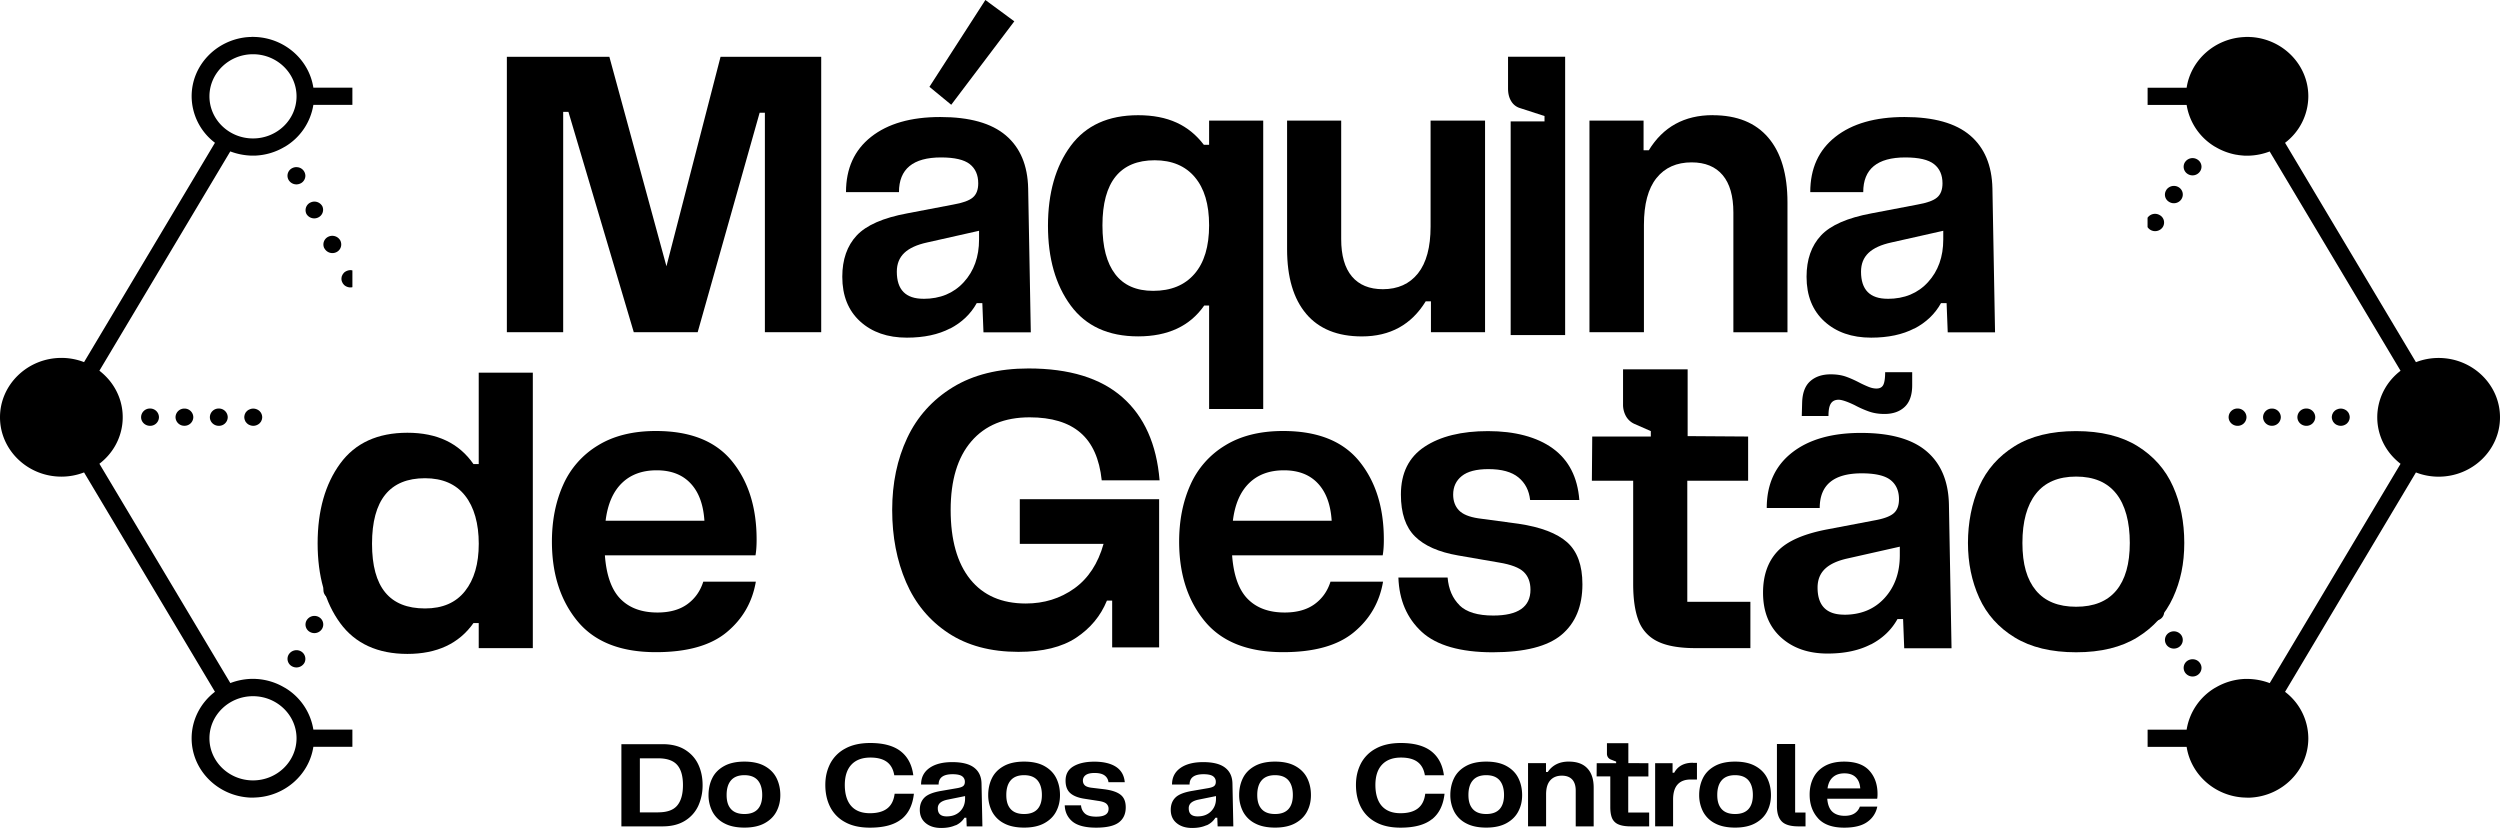
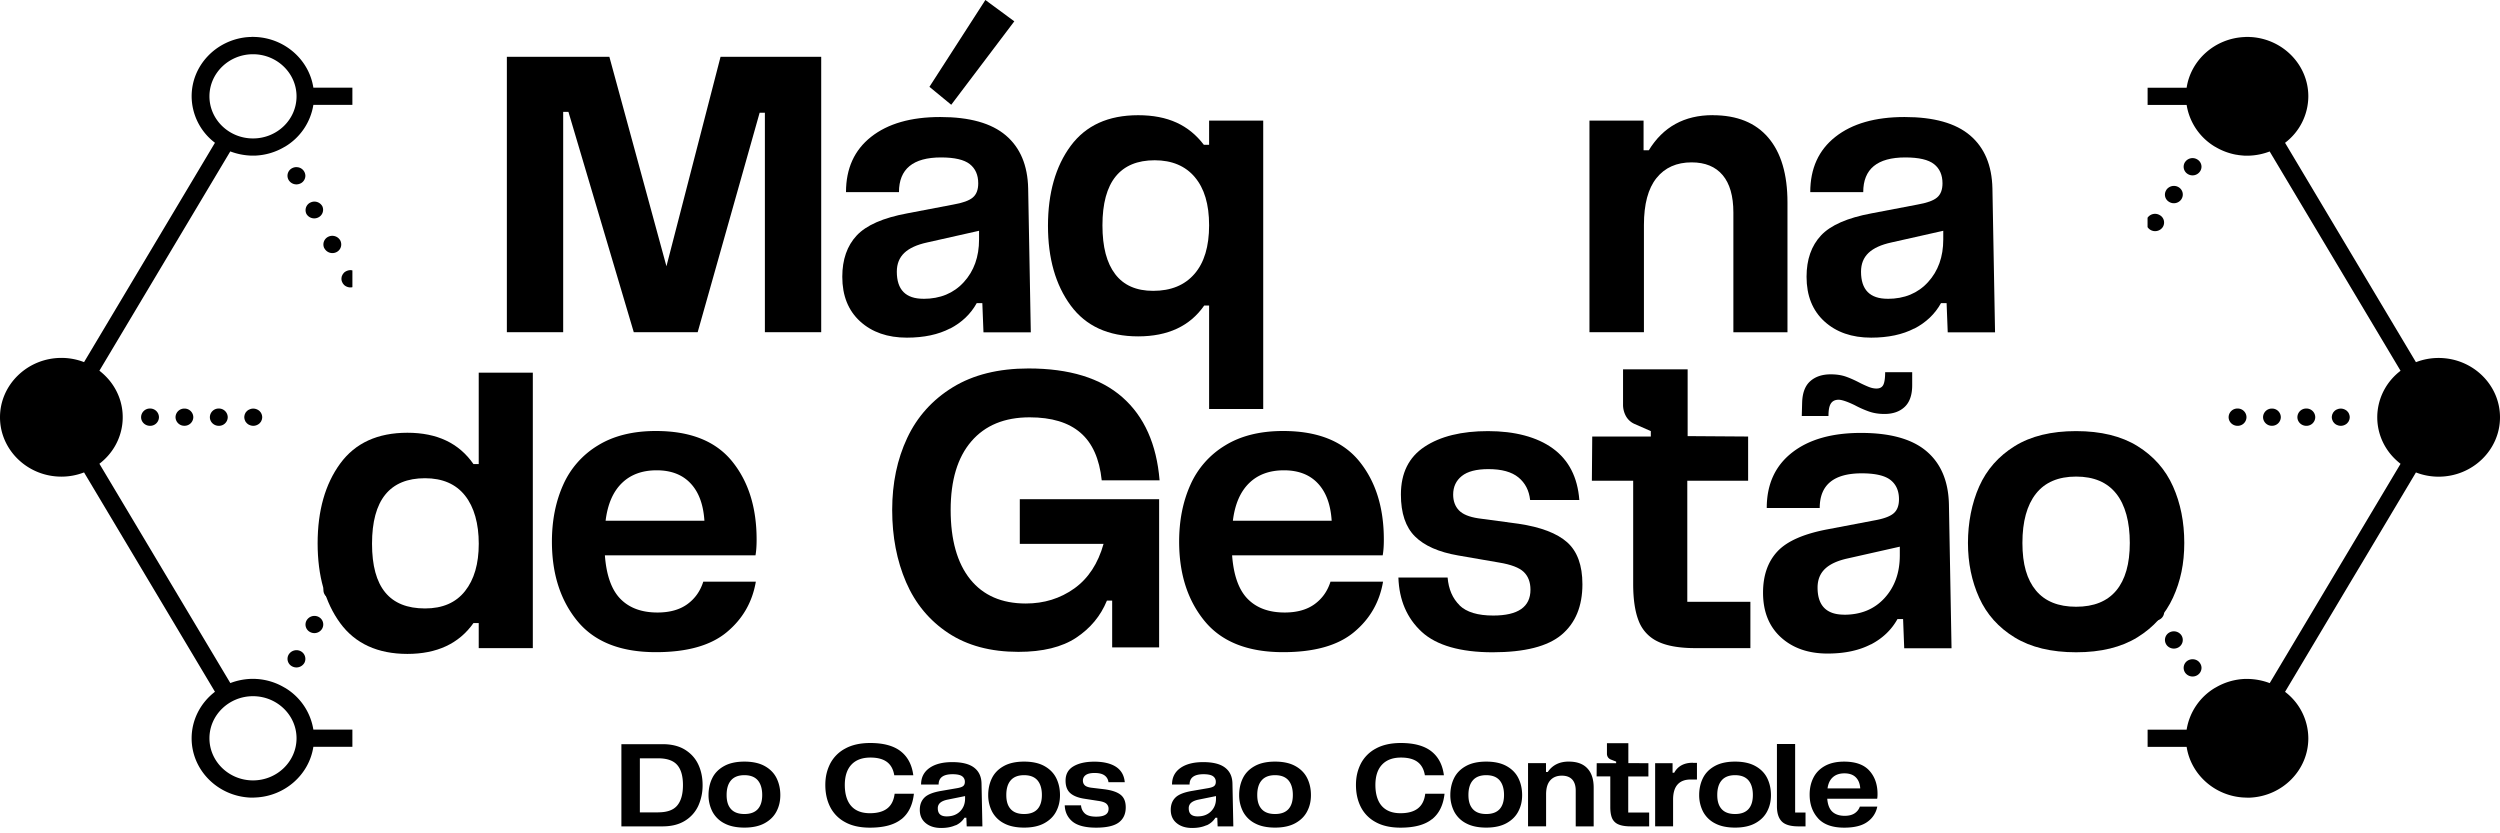
<svg xmlns="http://www.w3.org/2000/svg" width="180" height="60" fill="none">
  <path fill="#CB680F" d="m17.874 29.52-.096.076-.079.092a.4.4 0 0 0-.058.113.3.3 0 0 0-.037.116.5.5 0 0 0 0 .243q.01.056.037.113a.4.4 0 0 0 .058.112l.079.093c.03.024.065.054.096.075a.5.5 0 0 0 .116.055.5.5 0 0 0 .116.037q.066.012.13.014a.68.68 0 0 0 .455-.181l.079-.093a.4.4 0 0 0 .058-.112.4.4 0 0 0 .037-.113c.007-.045.014-.082.014-.123a.64.64 0 0 0-.11-.346l-.078-.092a.7.7 0 0 0-.455-.181c-.044 0-.082.006-.13.013a.5.5 0 0 0-.116.038q-.061.022-.116.055zM12.638 30.037a.63.63 0 0 0 .64.619.63.63 0 0 0 .64-.62.63.63 0 0 0-.64-.618.63.63 0 0 0-.64.619M16.397 30.037a.634.634 0 0 0-.643-.623.63.63 0 0 0-.643.623c0 .345.287.622.643.622a.63.63 0 0 0 .643-.622M11.445 30.037a.634.634 0 0 0-.643-.623.63.63 0 0 0-.643.623c0 .345.287.622.643.622a.63.63 0 0 0 .643-.622M25.226 39.396c.044 0 .085.007.13.013q.01-.002.017.007v1.207h-.017c-.045.007-.082.014-.13.014a.67.67 0 0 1-.455-.181c-.027-.031-.058-.062-.075-.093a.5.5 0 0 1-.059-.112.4.4 0 0 1-.04-.11.62.62 0 0 1 .174-.564.7.7 0 0 1 .212-.133.7.7 0 0 1 .243-.048M24.224 41.937a.66.66 0 0 0-.865.27.606.606 0 0 0 .28.834.66.66 0 0 0 .869-.28.6.6 0 0 0 .068-.27.62.62 0 0 0-.352-.554M22.935 44.412h-.007a.654.654 0 0 0-.862.274.605.605 0 0 0 .28.83.647.647 0 0 0 .855-.263s0-.006.004-.01a.607.607 0 0 0-.277-.83zM20.77 47.155a.61.61 0 0 0 .284.834.66.66 0 0 0 .868-.274.623.623 0 0 0-.283-.834.66.66 0 0 0-.869.274M21.338 12.033c-.1 0-.199.024-.288.068a.61.61 0 0 0-.283.831.65.65 0 0 0 .861.277h.007a.62.62 0 0 0 .352-.554.633.633 0 0 0-.653-.619zM23.359 17.88a.65.65 0 0 0 .858.277.61.61 0 0 0 .352-.557.65.65 0 0 0-.065-.28.66.66 0 0 0-.868-.274.615.615 0 0 0-.284.834zM22.346 14.584a.61.61 0 0 0-.28.824.653.653 0 0 0 .872.236.61.61 0 0 0 .27-.793.65.65 0 0 0-.865-.264zM25.226 19.45c.047 0 .102.007.147.02v1.207a.5.5 0 0 1-.147.018.68.68 0 0 1-.455-.182l-.075-.092a.6.6 0 0 1-.059-.113.5.5 0 0 1-.04-.11.6.6 0 0 1 0-.242.3.3 0 0 1 .04-.12.4.4 0 0 1 .059-.11q.035-.047.075-.095a.7.7 0 0 1 .212-.13.7.7 0 0 1 .243-.051" style="fill:#cb680f;fill:color(display-p3 .796 .408 .058);fill-opacity:1" />
  <path fill="#CB680F" d="M18.103 2.664h-.11c-.075 0-.147.01-.218.013-2.233.22-3.977 2.042-3.977 4.254a4.22 4.22 0 0 0 1.679 3.348l-3.16 5.297-6.265 10.497a4.5 4.5 0 0 0-1.63-.304C1.99 25.77 0 27.687 0 30.044c0 2.356 1.987 4.274 4.421 4.274.582 0 1.125-.11 1.631-.304l6.381 10.692 3.044 5.102c-1.057.81-1.68 2.042-1.68 3.348 0 2.28 1.86 4.154 4.196 4.27h.202c.072 0 .137 0 .205-.006 2.124-.096 3.858-1.652 4.162-3.649h2.81v-1.24h-2.81a4.29 4.29 0 0 0-2.062-3.02h-.007a4.46 4.46 0 0 0-1.98-.623c-.048 0-.102-.006-.15-.01h-.257a4.6 4.6 0 0 0-1.525.304v-.006L7.157 33.39c1.915-1.463 2.24-4.144.728-5.994a4.6 4.6 0 0 0-.728-.705l9.42-15.784v-.007a4.7 4.7 0 0 0 1.533.305h.236a4.5 4.5 0 0 0 2.147-.633h.007a4.29 4.29 0 0 0 2.062-3.02h2.81v-1.24h-2.81c-.305-1.998-2.042-3.554-4.162-3.65-.068 0-.133-.006-.205-.006h-.092zm3.248 50.492c0 1.672-1.408 3.033-3.135 3.033s-3.136-1.361-3.136-3.033 1.409-3.03 3.136-3.03c1.726 0 3.135 1.361 3.135 3.03m0-46.218c0 1.675-1.405 3.03-3.135 3.03s-3.133-1.358-3.136-3.03c0-1.672 1.409-3.033 3.136-3.033 1.726 0 3.135 1.36 3.135 3.033M168.292 29.466a1 1 0 0 0-.117.054l-.095.076-.079.092a.5.5 0 0 0-.058.113.3.3 0 0 0-.038.116.5.5 0 0 0 0 .243.5.5 0 0 0 .038.113.5.5 0 0 0 .058.112l.079.093c.03.024.065.054.095.075a.5.5 0 0 0 .117.055q.055.026.116.037.064.012.13.014a.68.68 0 0 0 .455-.181l.078-.093a.4.4 0 0 0 .058-.112.4.4 0 0 0 .038-.113c.007-.045.014-.082.014-.123a.6.6 0 0 0-.052-.233.4.4 0 0 0-.058-.113l-.078-.092a.7.7 0 0 0-.455-.181c-.045 0-.082.007-.13.013a.5.5 0 0 0-.116.038zM164.219 30.037a.63.63 0 0 0-.639-.62.63.63 0 0 0-.64.62.63.63 0 0 0 .64.619.63.63 0 0 0 .639-.62M165.413 30.037c0 .341.287.622.642.622a.63.63 0 0 0 .643-.622.63.63 0 0 0-.643-.623.63.63 0 0 0-.642.623M160.461 30.037c0 .341.287.622.643.622a.63.63 0 0 0 .643-.622.63.63 0 0 0-.643-.623.63.63 0 0 0-.643.623M157.325 48.423a.656.656 0 0 0 .886.188.62.62 0 0 0 .298-.523.6.6 0 0 0-.11-.342c-.185-.287-.585-.366-.886-.181a.613.613 0 0 0-.188.858M155.715 43.732a.603.603 0 0 1-.192.855.646.646 0 0 1-.885-.189q.002-.002-.007-.01v-.65a.653.653 0 0 1 1.087-.007zM155.978 46.416a.66.66 0 0 0 .893.181.613.613 0 0 0 .188-.858.66.66 0 0 0-.889-.185.61.61 0 0 0-.189.862zM155.52 15.5a.6.6 0 0 1 .294.52.6.6 0 0 1-.103.342.663.663 0 0 1-.892.181.64.64 0 0 1-.195-.191v-.674a.656.656 0 0 1 .889-.181zM157.332 11.66s-.003.007-.007.007a.61.61 0 0 0 .188.858.65.65 0 0 0 .886-.18.6.6 0 0 0 .109-.343.61.61 0 0 0-.294-.516.65.65 0 0 0-.882.174M155.978 13.678a.6.6 0 0 0 .195.855.65.65 0 0 0 .882-.182q-.001 0 .004-.007a.61.61 0 0 0-.188-.858.66.66 0 0 0-.893.185z" style="fill:#cb680f;fill:color(display-p3 .796 .408 .058);fill-opacity:1" />
  <path fill="#CB680F" d="M161.597 2.667c-2.12.096-3.858 1.652-4.159 3.649h-2.81v1.24h2.81a4.29 4.29 0 0 0 2.062 3.02h.007c.462.277.968.465 1.501.564.035 0 .072.01.106.014q.057.014.113.017.061.01.123.014c.048.007.103.01.154.014.045.007.086.007.13.01h.26a4.6 4.6 0 0 0 1.525-.304v.006l9.421 15.785c-1.912 1.463-2.236 4.144-.728 5.994q.323.39.728.705l-9.417 15.784v.007a4.7 4.7 0 0 0-1.614-.304h-.154a4.5 4.5 0 0 0-2.148.632h-.007a4.29 4.29 0 0 0-2.062 3.02h-2.81v1.24h2.81c.305 1.998 2.042 3.554 4.159 3.65.061 0 .126.006.188.006h.222c2.339-.113 4.192-1.986 4.192-4.27a4.22 4.22 0 0 0-1.675-3.348l3.159-5.297 1.46-2.449.958-1.6 3.847-6.45a4.5 4.5 0 0 0 1.631.305c2.435 0 4.421-1.918 4.421-4.274s-1.983-4.274-4.421-4.274c-.581 0-1.125.109-1.631.304l-6.381-10.693-3.043-5.102a4.22 4.22 0 0 0 1.675-3.347c0-2.247-1.798-4.097-4.079-4.265-.075 0-.147-.01-.222-.01h-.113q-.095-.002-.188.007M49.321 53.98c.43.268.748.62.956 1.064.207.44.31.937.31 1.477a3.55 3.55 0 0 1-.31 1.496 2.47 2.47 0 0 1-.96 1.078q-.65.405-1.618.404H44.74V53.58h2.96q.975 0 1.621.4m-1.93 4.508q.961.001 1.37-.493.412-.493.412-1.47 0-.979-.419-1.452-.416-.472-1.366-.474H46.07v3.892h1.318zM52.132 59.27a2 2 0 0 1-.848-.853 2.6 2.6 0 0 1-.27-1.177c0-.43.088-.852.27-1.215.177-.363.463-.652.848-.866q.578-.323 1.466-.323.889 0 1.467.323.576.321.848.866c.177.363.27.767.27 1.215s-.089.822-.27 1.174q-.269.529-.848.851-.578.322-1.467.322-.888 0-1.466-.318m.507-1.008q.321.349.96.348.637 0 .958-.348.322-.35.322-1.022c0-.448-.107-.811-.322-1.06q-.321-.366-.959-.366t-.959.367q-.322.365-.322 1.059c0 .463.107.788.322 1.022M64.897 58.98q-.763.611-2.26.611-1.078 0-1.795-.4a2.54 2.54 0 0 1-1.07-1.092c-.234-.463-.349-.993-.349-1.581 0-.59.119-1.07.348-1.53A2.57 2.57 0 0 1 60.85 53.9q.727-.402 1.803-.404 1.435.001 2.196.596.762.596.908 1.726h-1.37q-.107-.646-.53-.96c-.282-.207-.674-.314-1.185-.314q-.889 0-1.367.507-.478.506-.48 1.467c0 .64.155 1.17.462 1.514.307.348.76.519 1.348.519q.805 0 1.248-.345c.296-.23.47-.581.53-1.055H65.8q-.134 1.22-.896 1.83zM68.796 59.417q-.423.196-1.03.197-.69.001-1.114-.349-.427-.348-.426-.959 0-.555.344-.889c.23-.222.634-.377 1.208-.474l1.092-.188q.34-.054.47-.152.129-.1.13-.304a.47.47 0 0 0-.2-.41q-.2-.145-.685-.145-1.005 0-1.004.744h-1.263q0-.761.6-1.189.601-.427 1.652-.426t1.567.397.533 1.14l.063 3.092h-1.13l-.026-.626h-.133a1.45 1.45 0 0 1-.637.549zm-.637-.637q.6.001.963-.359.361-.36.363-.915v-.188l-1.237.251q-.366.071-.548.226a.5.5 0 0 0-.178.404q-.001.582.637.581M72.27 59.27a2 2 0 0 1-.849-.853 2.6 2.6 0 0 1-.27-1.177c0-.43.089-.852.27-1.215q.269-.545.848-.866.578-.323 1.467-.323t1.466.323.848.866q.268.544.27 1.215c0 .448-.088.822-.27 1.174q-.267.529-.848.851-.577.322-1.466.322t-1.467-.318m.507-1.008q.321.349.959.348.638 0 .96-.348.321-.35.321-1.022c0-.448-.107-.811-.322-1.06q-.321-.366-.96-.366-.636 0-.958.367-.322.365-.322 1.059c0 .463.107.788.322 1.022M78.12 58.58q.251.22.808.219.888 0 .889-.556a.48.48 0 0 0-.163-.381q-.16-.14-.593-.2l-.978-.152q-.69-.106-1.025-.407-.338-.3-.337-.9 0-.691.566-1.026.566-.338 1.515-.337c.633 0 1.166.122 1.548.37q.567.373.633 1.108h-1.174a.68.68 0 0 0-.278-.485q-.243-.178-.718-.178c-.285 0-.5.048-.637.148a.47.47 0 0 0-.207.4q0 .204.133.337.133.128.466.174l.96.115q.798.105 1.162.4c.245.196.363.496.363.9 0 .474-.166.833-.496 1.085q-.5.377-1.644.377c-.763 0-1.34-.148-1.696-.44q-.528-.44-.556-1.167h1.174a.86.86 0 0 0 .285.596M86.864 59.417q-.424.196-1.03.197-.69.001-1.115-.349-.426-.348-.425-.959 0-.555.344-.889c.23-.222.633-.377 1.207-.474l1.093-.188q.34-.054.47-.152.129-.1.13-.304a.47.47 0 0 0-.2-.41q-.202-.145-.685-.145-1.005 0-1.004.744h-1.263q0-.761.6-1.189.601-.427 1.652-.426t1.566.397q.517.395.533 1.14l.063 3.092h-1.13l-.025-.626h-.133a1.45 1.45 0 0 1-.637.549zm-.637-.637q.601.001.962-.359.362-.36.363-.915v-.188l-1.237.251q-.365.071-.547.226a.5.5 0 0 0-.178.404q-.002.582.637.581M90.337 59.27a2 2 0 0 1-.848-.853 2.6 2.6 0 0 1-.27-1.177c0-.43.089-.852.27-1.215q.269-.545.848-.866.578-.323 1.467-.323.888 0 1.466.323.577.321.848.866.269.544.27 1.215c0 .448-.088.822-.27 1.174q-.269.529-.848.851-.578.322-1.466.322-.89 0-1.467-.318m.508-1.008q.32.349.959.348.638 0 .959-.348.322-.35.322-1.022c0-.448-.107-.811-.322-1.06q-.321-.366-.96-.366-.637 0-.958.367-.323.365-.323 1.059c0 .463.108.788.323 1.022M103.102 58.98c-.507.408-1.263.611-2.259.611q-1.078 0-1.796-.4a2.54 2.54 0 0 1-1.07-1.092c-.234-.463-.348-.993-.348-1.581 0-.59.118-1.07.348-1.53a2.57 2.57 0 0 1 1.077-1.088q.727-.402 1.804-.404 1.433.001 2.196.596.762.596.907 1.726h-1.37q-.106-.646-.53-.96-.42-.312-1.185-.314-.888 0-1.366.507-.48.506-.482 1.467c0 .64.156 1.17.463 1.514q.464.52 1.348.519.805 0 1.248-.345.444-.345.53-1.055h1.389q-.134 1.22-.897 1.83zM105.542 59.27a2 2 0 0 1-.848-.853 2.6 2.6 0 0 1-.27-1.177c0-.43.089-.852.27-1.215q.269-.545.848-.866.577-.323 1.467-.323.888 0 1.466.323.577.321.848.866.269.544.271 1.215c0 .448-.089.822-.271 1.174q-.269.529-.848.851-.578.322-1.466.322-.89 0-1.467-.318m.508-1.008q.32.349.959.348.638 0 .959-.348.322-.35.322-1.022c0-.448-.107-.811-.322-1.06q-.321-.366-.959-.366-.639 0-.959.367-.323.365-.323 1.059c0 .463.108.788.323 1.022M112.964 54.836q.871 0 1.325.486.456.483.456 1.388V59.5h-1.293v-2.574q0-.526-.255-.804-.257-.273-.741-.274-.538-.001-.837.337-.3.337-.3 1.008v2.303h-1.3v-4.548h1.293v.637h.126q.51-.753 1.526-.751zM114.956 55.903l.007-.952h1.4v-.115l-.385-.151a.45.45 0 0 1-.208-.167.46.46 0 0 1-.07-.256v-.751h1.541v1.433l1.444.007v.952h-1.452v2.6h1.507v.996h-1.311q-.58 0-.907-.145a.85.85 0 0 1-.452-.444q-.128-.299-.129-.793v-2.214zM121.877 54.925h.304v1.2h-.456q-.618 0-.94.36-.323.36-.323 1.092v1.918h-1.292v-4.547h1.255v.688h.119q.393-.717 1.337-.718zM123.458 59.27a2 2 0 0 1-.848-.853 2.6 2.6 0 0 1-.27-1.177c0-.43.089-.852.27-1.215q.269-.545.848-.866.577-.323 1.467-.323.888 0 1.466.323.577.321.848.866.268.544.27 1.215c0 .448-.088.822-.27 1.174q-.269.529-.848.851-.578.322-1.466.322-.89 0-1.467-.318m.508-1.008q.32.349.959.348.638 0 .959-.348.322-.35.322-1.022c0-.448-.107-.811-.322-1.06q-.321-.366-.959-.366-.639 0-.959.367-.323.365-.323 1.059c0 .463.108.788.323 1.022M129.246 58.503h.752v.996h-.511c-.567 0-.97-.119-1.2-.356q-.349-.356-.348-1.1V53.57h1.311v4.932zM130.905 58.921q-.61-.668-.611-1.707-.001-.683.271-1.218.27-.538.829-.849.562-.31 1.385-.31c.818 0 1.426.218 1.815.651q.588.65.588 1.681.001.207-.026.341h-3.595q.054.646.37.937c.211.192.507.292.885.292q.44 0 .711-.177a.94.94 0 0 0 .382-.485h1.255a1.73 1.73 0 0 1-.7 1.088q-.572.427-1.685.426-1.264 0-1.874-.666zm3.033-2.155q-.035-.521-.326-.804c-.192-.189-.466-.281-.811-.281-.344 0-.626.092-.833.278q-.315.278-.385.807h2.359z" style="fill:#cb680f;fill:color(display-p3 .796 .408 .058);fill-opacity:1" />
  <path fill="url(#a)" d="M36.49 4.088h7.384l4.11 15.083L51.88 4.088h7.247v19.83h-4.055V8.115h-.378l-4.462 15.805h-4.6L40.927 8.054h-.378V23.92h-4.055V4.089z" />
  <path fill="url(#b)" d="M68.407 23.648q-1.272.662-3.11.663-2.084 0-3.367-1.17-1.284-1.17-1.285-3.214.001-1.861 1.04-2.974 1.041-1.11 3.638-1.592l3.299-.63q1.03-.178 1.418-.51.394-.33.393-1.023c0-.6-.204-1.063-.608-1.381-.403-.319-1.096-.482-2.07-.482q-3.028.002-3.029 2.496h-3.814q0-2.554 1.81-3.98 1.812-1.427 4.978-1.426c2.11 0 3.68.44 4.718 1.322q1.556 1.322 1.61 3.818l.19 10.365H70.81l-.082-2.104h-.404q-.65 1.173-1.922 1.834zm-1.918-2.133q1.811 0 2.907-1.203 1.096-1.2 1.096-3.066v-.63l-3.733.84q-1.109.241-1.648.752-.54.512-.54 1.352c0 1.304.64 1.952 1.922 1.952zm6.543-19.982-4.543 6.01-1.57-1.292L70.947 0l2.08 1.533z" />
  <path fill="url(#c)" d="M77.091 10.502c1.093-1.474 2.707-2.207 4.855-2.207s3.651.711 4.733 2.133h.377V8.684h3.896v20.764h-3.896v-7.451h-.352q-1.543 2.222-4.758 2.222-3.217 0-4.855-2.222-1.637-2.224-1.637-5.74c0-2.344.545-4.281 1.637-5.755m8.94 2.255q-1.027-1.216-2.893-1.218-1.865 0-2.814 1.17-.947 1.172-.948 3.515c0 1.562.307 2.714.918 3.514q.916 1.204 2.733 1.203 1.92 0 2.974-1.218 1.055-1.216 1.055-3.5c0-1.521-.344-2.658-1.03-3.47z" />
-   <path fill="url(#d)" d="M94.048 22.597q-1.378-1.622-1.378-4.659V8.684h3.896v8.532q-.001 1.771.77 2.688.774.918 2.23.919 1.622-.002 2.529-1.14.906-1.14.907-3.367V8.684h3.922v15.235h-3.896v-2.222h-.378c-1.029 1.681-2.559 2.525-4.599 2.525q-2.624 0-4.003-1.622z" />
-   <path fill="url(#e)" d="M111.205 8.743v-.389l-1.759-.57a1.1 1.1 0 0 1-.637-.496c-.156-.252-.23-.556-.23-.919V4.085h4.111v20.041h-3.922V8.74h2.433z" />
  <path fill="url(#f)" d="M123.318 8.295c1.747 0 3.084.54 4.003 1.622q1.377 1.62 1.377 4.659v9.346h-3.895v-8.624q0-1.772-.771-2.689-.772-.916-2.233-.918-1.622-.001-2.529 1.126t-.907 3.38v7.722h-3.922V8.684h3.896v2.133h.378c1.029-1.681 2.558-2.526 4.599-2.526z" />
  <path fill="url(#g)" d="M137.834 23.648q-1.272.662-3.111.663-2.082 0-3.366-1.17t-1.285-3.214q0-1.861 1.041-2.974c.692-.74 1.907-1.27 3.636-1.592l3.3-.63q1.029-.178 1.418-.51.394-.33.393-1.023c0-.6-.204-1.063-.608-1.381-.403-.319-1.096-.482-2.07-.482q-3.028.002-3.029 2.496h-3.814q0-2.554 1.811-3.98t4.977-1.426q3.164 0 4.718 1.322t1.61 3.818l.189 10.365h-3.407l-.081-2.104h-.404q-.65 1.173-1.922 1.834zm-1.922-2.133q1.811 0 2.907-1.203 1.096-1.2 1.096-3.066v-.63l-3.733.84q-1.109.241-1.648.752-.54.512-.54 1.352c0 1.304.64 1.952 1.922 1.952z" />
  <path fill="url(#h)" d="M24.492 33.38q1.621-2.222 4.84-2.222c2.144 0 3.714.752 4.758 2.256h.378v-6.58h3.895v19.83h-3.895V44.86h-.378c-1.044 1.481-2.633 2.222-4.759 2.222-2.125 0-3.758-.74-4.84-2.222q-1.621-2.223-1.622-5.74 0-3.514 1.622-5.74m8.99 2.3q-.987-1.246-2.88-1.248c-2.54 0-3.815 1.574-3.815 4.718s1.27 4.658 3.815 4.658q1.893.002 2.88-1.248.99-1.245.99-3.41c0-1.444-.33-2.64-.99-3.47" />
  <path fill="url(#i)" d="M41.578 44.723q-1.84-2.238-1.84-5.725 0-2.283.81-4.088a6.28 6.28 0 0 1 2.504-2.84q1.688-1.039 4.177-1.038 3.705 0 5.477 2.178 1.77 2.178 1.77 5.632 0 .69-.081 1.141H43.552q.16 2.162 1.122 3.14.961.978 2.662.978 1.324 0 2.152-.6.826-.6 1.148-1.622h3.784q-.378 2.223-2.11 3.651c-1.156.952-2.848 1.426-5.085 1.426q-3.811.001-5.65-2.237zm9.14-7.225c-.075-1.163-.4-2.059-.99-2.688q-.88-.947-2.447-.948-1.569 0-2.515.93-.948.93-1.163 2.703h7.114z" />
  <path fill="url(#j)" d="M77.491 45.912q-1.544 1.022-4.166 1.022-2.999-.001-5.044-1.352-2.044-1.35-3.044-3.666c-.666-1.544-1-3.274-1-5.2 0-1.925.36-3.65 1.082-5.184q1.081-2.297 3.284-3.65 2.204-1.351 5.448-1.353 4.409.001 6.762 2.074 2.355 2.073 2.677 5.98h-4.166c-.163-1.543-.67-2.684-1.53-3.425q-1.283-1.11-3.665-1.11-2.705 0-4.192 1.729-1.49 1.727-1.49 4.944c0 2.144.471 3.825 1.408 4.988q1.404 1.744 4.003 1.744 1.972 0 3.489-1.082c1.01-.722 1.71-1.792 2.11-3.214h-6.032v-3.214h10.032v10.669h-3.381v-3.367h-.378q-.676 1.654-2.218 2.674z" />
  <path fill="url(#k)" d="M86.738 44.723q-1.84-2.238-1.84-5.725 0-2.283.81-4.088a6.28 6.28 0 0 1 2.504-2.84q1.688-1.039 4.177-1.038 3.705 0 5.477 2.178 1.77 2.178 1.77 5.632.001.69-.082 1.141H88.712q.16 2.162 1.122 3.14t2.662.978q1.324 0 2.152-.6.827-.6 1.148-1.622h3.784q-.377 2.223-2.11 3.651c-1.156.952-2.848 1.426-5.085 1.426q-3.811.001-5.65-2.237zm9.143-7.225c-.074-1.163-.4-2.059-.989-2.688q-.879-.947-2.448-.948c-1.044 0-1.885.31-2.514.93q-.947.93-1.163 2.703h7.114z" />
  <path fill="url(#l)" d="M105.083 43.583q.756.737 2.433.736 2.678-.001 2.678-1.862-.001-.811-.485-1.278-.488-.466-1.785-.678l-2.948-.51q-2.084-.362-3.096-1.367-1.016-1.006-1.015-3.018 0-2.315 1.704-3.44 1.704-1.127 4.57-1.126c1.91 0 3.518.415 4.665 1.248q1.718 1.25 1.908 3.71h-3.544q-.11-1.022-.837-1.622-.728-.6-2.163-.6-1.3.001-1.918.497-.622.496-.622 1.337.001.693.407 1.125.406.435 1.407.585l2.892.39q2.407.359 3.504 1.336 1.095.98 1.096 3.018 0 2.374-1.5 3.637-1.5 1.261-4.962 1.263c-2.307 0-4.048-.493-5.111-1.474q-1.594-1.473-1.677-3.907h3.544q.105 1.26.866 2z" />
  <path fill="url(#m)" d="m114.615 34.613.026-3.184h4.218v-.39l-1.163-.51a1.32 1.32 0 0 1-.622-.556 1.7 1.7 0 0 1-.215-.855v-2.526h4.651V31.4l4.355.03v3.184h-4.38v8.714h4.543v3.337h-3.947c-1.174 0-2.081-.16-2.733-.482a2.7 2.7 0 0 1-1.367-1.489c-.263-.67-.392-1.559-.392-2.658v-7.422z" />
  <path fill="url(#n)" d="M134.701 46.393q-1.272.661-3.111.663-2.082 0-3.366-1.17-1.284-1.172-1.285-3.215 0-1.861 1.041-2.973c.692-.74 1.907-1.27 3.636-1.593l3.3-.629q1.029-.178 1.418-.511.394-.329.393-1.022c0-.6-.204-1.063-.608-1.381-.403-.319-1.096-.482-2.07-.482q-3.028 0-3.029 2.496h-3.814q0-2.555 1.811-3.98 1.81-1.427 4.977-1.426 3.165 0 4.718 1.322 1.554 1.322 1.611 3.818l.188 10.365h-3.407l-.081-2.104h-.404q-.65 1.173-1.922 1.833zm-4.947-17.397c.018-.7.211-1.219.581-1.548q.553-.495 1.474-.496.623 0 1.096.166.473.167 1.041.467c.2.1.396.189.596.27q.3.121.566.119.352 0 .486-.256c.088-.17.137-.478.137-.918h1.947v.933q0 1.05-.54 1.563-.54.51-1.459.51-.593 0-1.082-.166a7.4 7.4 0 0 1-1.055-.466q-.812-.392-1.163-.393-.378 0-.555.27c-.119.182-.174.482-.174.9h-1.922l.026-.963zm3.029 15.264q1.811 0 2.907-1.203 1.095-1.2 1.096-3.067v-.63l-3.733.842q-1.11.239-1.648.751-.54.512-.54 1.352 0 1.953 1.922 1.951z" />
  <path fill="url(#o)" d="M145.059 45.897q-1.745-1.067-2.555-2.855-.811-1.79-.811-3.952c0-1.44.27-2.858.811-4.07q.81-1.815 2.555-2.899 1.744-1.082 4.421-1.081 2.677 0 4.422 1.081 1.744 1.083 2.555 2.9c.541 1.21.811 2.57.811 4.07s-.27 2.755-.811 3.936q-.811 1.772-2.555 2.855t-4.422 1.082q-2.677 0-4.421-1.067m1.529-3.381c.648.781 1.615 1.17 2.892 1.17q1.919 0 2.893-1.17.973-1.171.973-3.425c0-1.504-.325-2.726-.973-3.544q-.974-1.233-2.893-1.233c-1.277 0-2.244.41-2.892 1.233q-.973 1.233-.974 3.544c0 1.54.326 2.644.974 3.425" />
  <defs>
    <linearGradient id="a" x1="130.261" x2="130.261" y1="10.806" y2="54.873" gradientUnits="userSpaceOnUse">
      <stop stop-color="#E4E9F0" style="stop-color:#e4e9f0;stop-color:color(display-p3 .892 .913 .942);stop-opacity:1" />
      <stop offset="1" stop-color="#F6FCFF" style="stop-color:#f6fcff;stop-color:color(display-p3 .964 .989 1);stop-opacity:1" />
    </linearGradient>
    <linearGradient id="b" x1="130.261" x2="130.261" y1="10.806" y2="54.873" gradientUnits="userSpaceOnUse">
      <stop stop-color="#E4E9F0" style="stop-color:#e4e9f0;stop-color:color(display-p3 .892 .913 .942);stop-opacity:1" />
      <stop offset="1" stop-color="#F6FCFF" style="stop-color:#f6fcff;stop-color:color(display-p3 .964 .989 1);stop-opacity:1" />
    </linearGradient>
    <linearGradient id="c" x1="130.261" x2="130.261" y1="10.806" y2="54.873" gradientUnits="userSpaceOnUse">
      <stop stop-color="#E4E9F0" style="stop-color:#e4e9f0;stop-color:color(display-p3 .892 .913 .942);stop-opacity:1" />
      <stop offset="1" stop-color="#F6FCFF" style="stop-color:#f6fcff;stop-color:color(display-p3 .964 .989 1);stop-opacity:1" />
    </linearGradient>
    <linearGradient id="d" x1="130.261" x2="130.261" y1="10.806" y2="54.873" gradientUnits="userSpaceOnUse">
      <stop stop-color="#E4E9F0" style="stop-color:#e4e9f0;stop-color:color(display-p3 .892 .913 .942);stop-opacity:1" />
      <stop offset="1" stop-color="#F6FCFF" style="stop-color:#f6fcff;stop-color:color(display-p3 .964 .989 1);stop-opacity:1" />
    </linearGradient>
    <linearGradient id="e" x1="130.261" x2="130.261" y1="10.806" y2="54.873" gradientUnits="userSpaceOnUse">
      <stop stop-color="#E4E9F0" style="stop-color:#e4e9f0;stop-color:color(display-p3 .892 .913 .942);stop-opacity:1" />
      <stop offset="1" stop-color="#F6FCFF" style="stop-color:#f6fcff;stop-color:color(display-p3 .964 .989 1);stop-opacity:1" />
    </linearGradient>
    <linearGradient id="f" x1="130.261" x2="130.261" y1="10.806" y2="54.873" gradientUnits="userSpaceOnUse">
      <stop stop-color="#E4E9F0" style="stop-color:#e4e9f0;stop-color:color(display-p3 .892 .913 .942);stop-opacity:1" />
      <stop offset="1" stop-color="#F6FCFF" style="stop-color:#f6fcff;stop-color:color(display-p3 .964 .989 1);stop-opacity:1" />
    </linearGradient>
    <linearGradient id="g" x1="130.261" x2="130.261" y1="10.806" y2="54.873" gradientUnits="userSpaceOnUse">
      <stop stop-color="#E4E9F0" style="stop-color:#e4e9f0;stop-color:color(display-p3 .892 .913 .942);stop-opacity:1" />
      <stop offset="1" stop-color="#F6FCFF" style="stop-color:#f6fcff;stop-color:color(display-p3 .964 .989 1);stop-opacity:1" />
    </linearGradient>
    <linearGradient id="h" x1="130.261" x2="130.261" y1="10.806" y2="54.873" gradientUnits="userSpaceOnUse">
      <stop stop-color="#E4E9F0" style="stop-color:#e4e9f0;stop-color:color(display-p3 .892 .913 .942);stop-opacity:1" />
      <stop offset="1" stop-color="#F6FCFF" style="stop-color:#f6fcff;stop-color:color(display-p3 .964 .989 1);stop-opacity:1" />
    </linearGradient>
    <linearGradient id="i" x1="130.261" x2="130.261" y1="10.806" y2="54.873" gradientUnits="userSpaceOnUse">
      <stop stop-color="#E4E9F0" style="stop-color:#e4e9f0;stop-color:color(display-p3 .892 .913 .942);stop-opacity:1" />
      <stop offset="1" stop-color="#F6FCFF" style="stop-color:#f6fcff;stop-color:color(display-p3 .964 .989 1);stop-opacity:1" />
    </linearGradient>
    <linearGradient id="j" x1="130.261" x2="130.261" y1="10.806" y2="54.873" gradientUnits="userSpaceOnUse">
      <stop stop-color="#E4E9F0" style="stop-color:#e4e9f0;stop-color:color(display-p3 .892 .913 .942);stop-opacity:1" />
      <stop offset="1" stop-color="#F6FCFF" style="stop-color:#f6fcff;stop-color:color(display-p3 .964 .989 1);stop-opacity:1" />
    </linearGradient>
    <linearGradient id="k" x1="130.261" x2="130.261" y1="10.806" y2="54.873" gradientUnits="userSpaceOnUse">
      <stop stop-color="#E4E9F0" style="stop-color:#e4e9f0;stop-color:color(display-p3 .892 .913 .942);stop-opacity:1" />
      <stop offset="1" stop-color="#F6FCFF" style="stop-color:#f6fcff;stop-color:color(display-p3 .964 .989 1);stop-opacity:1" />
    </linearGradient>
    <linearGradient id="l" x1="130.261" x2="130.261" y1="10.806" y2="54.873" gradientUnits="userSpaceOnUse">
      <stop stop-color="#E4E9F0" style="stop-color:#e4e9f0;stop-color:color(display-p3 .892 .913 .942);stop-opacity:1" />
      <stop offset="1" stop-color="#F6FCFF" style="stop-color:#f6fcff;stop-color:color(display-p3 .964 .989 1);stop-opacity:1" />
    </linearGradient>
    <linearGradient id="m" x1="130.261" x2="130.261" y1="10.806" y2="54.873" gradientUnits="userSpaceOnUse">
      <stop stop-color="#E4E9F0" style="stop-color:#e4e9f0;stop-color:color(display-p3 .892 .913 .942);stop-opacity:1" />
      <stop offset="1" stop-color="#F6FCFF" style="stop-color:#f6fcff;stop-color:color(display-p3 .964 .989 1);stop-opacity:1" />
    </linearGradient>
    <linearGradient id="n" x1="130.261" x2="130.261" y1="10.806" y2="54.873" gradientUnits="userSpaceOnUse">
      <stop stop-color="#E4E9F0" style="stop-color:#e4e9f0;stop-color:color(display-p3 .892 .913 .942);stop-opacity:1" />
      <stop offset="1" stop-color="#F6FCFF" style="stop-color:#f6fcff;stop-color:color(display-p3 .964 .989 1);stop-opacity:1" />
    </linearGradient>
    <linearGradient id="o" x1="130.261" x2="130.261" y1="10.806" y2="54.873" gradientUnits="userSpaceOnUse">
      <stop stop-color="#E4E9F0" style="stop-color:#e4e9f0;stop-color:color(display-p3 .892 .913 .942);stop-opacity:1" />
      <stop offset="1" stop-color="#F6FCFF" style="stop-color:#f6fcff;stop-color:color(display-p3 .964 .989 1);stop-opacity:1" />
    </linearGradient>
  </defs>
</svg>